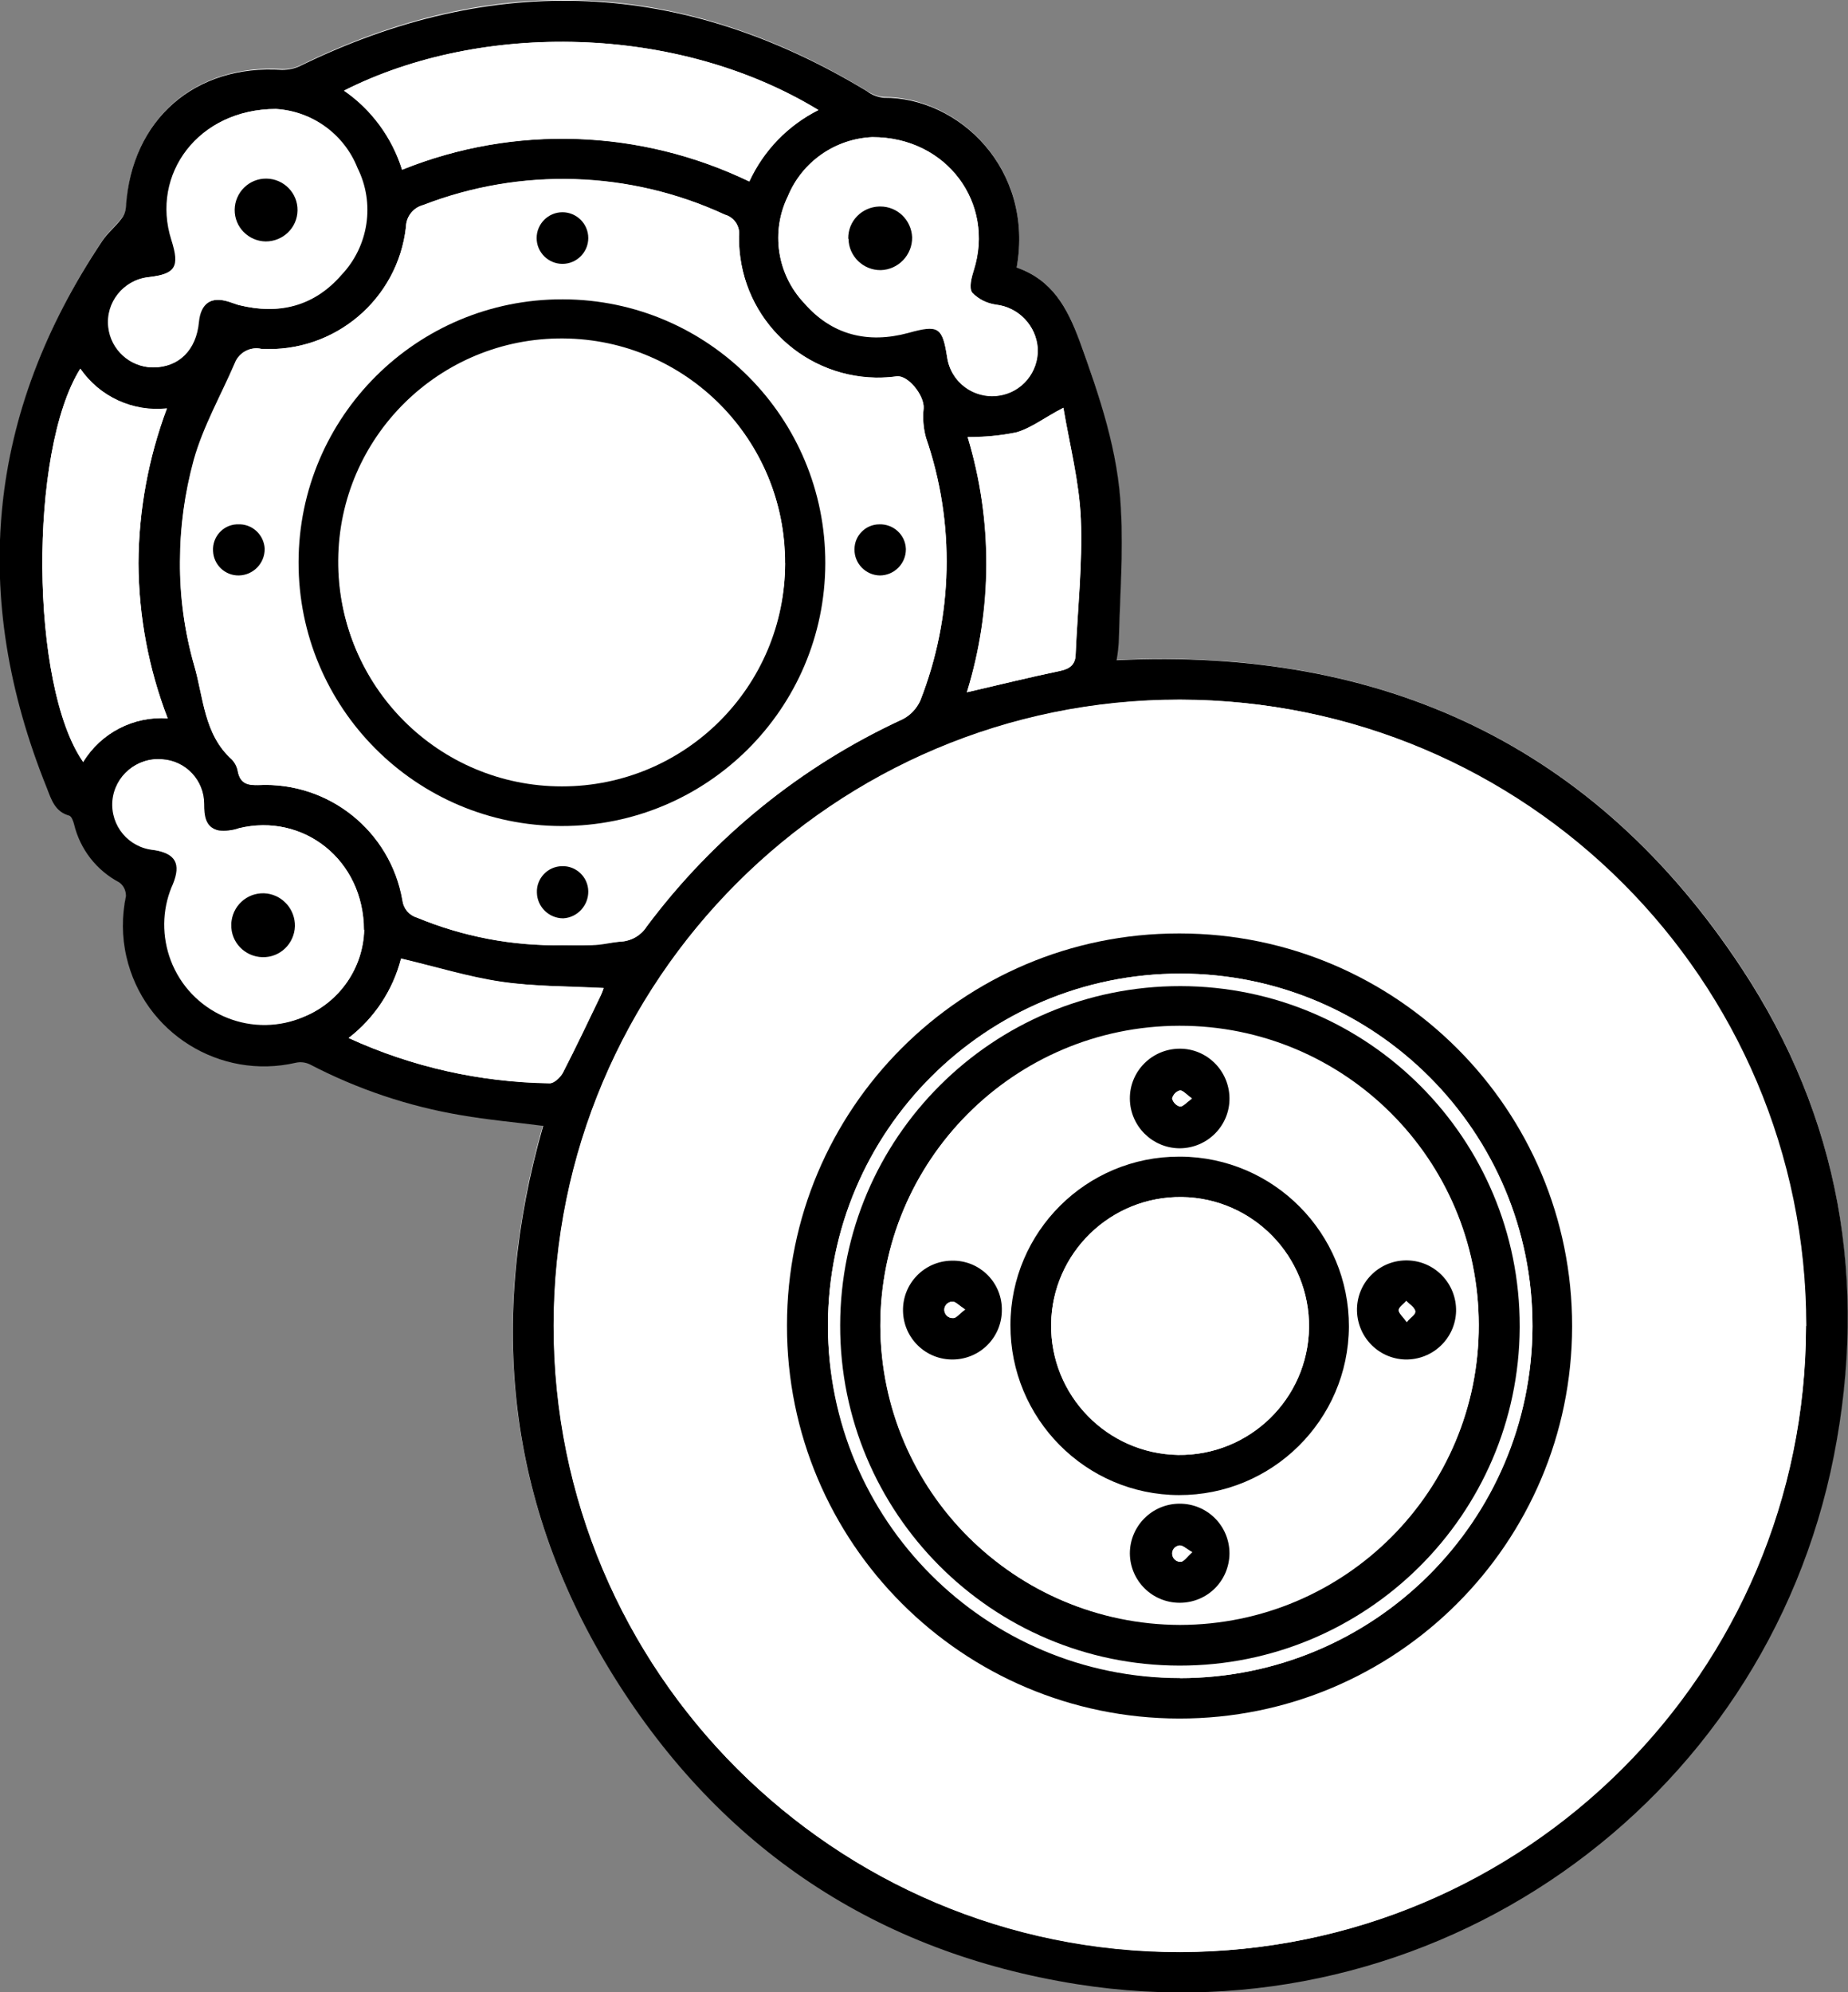
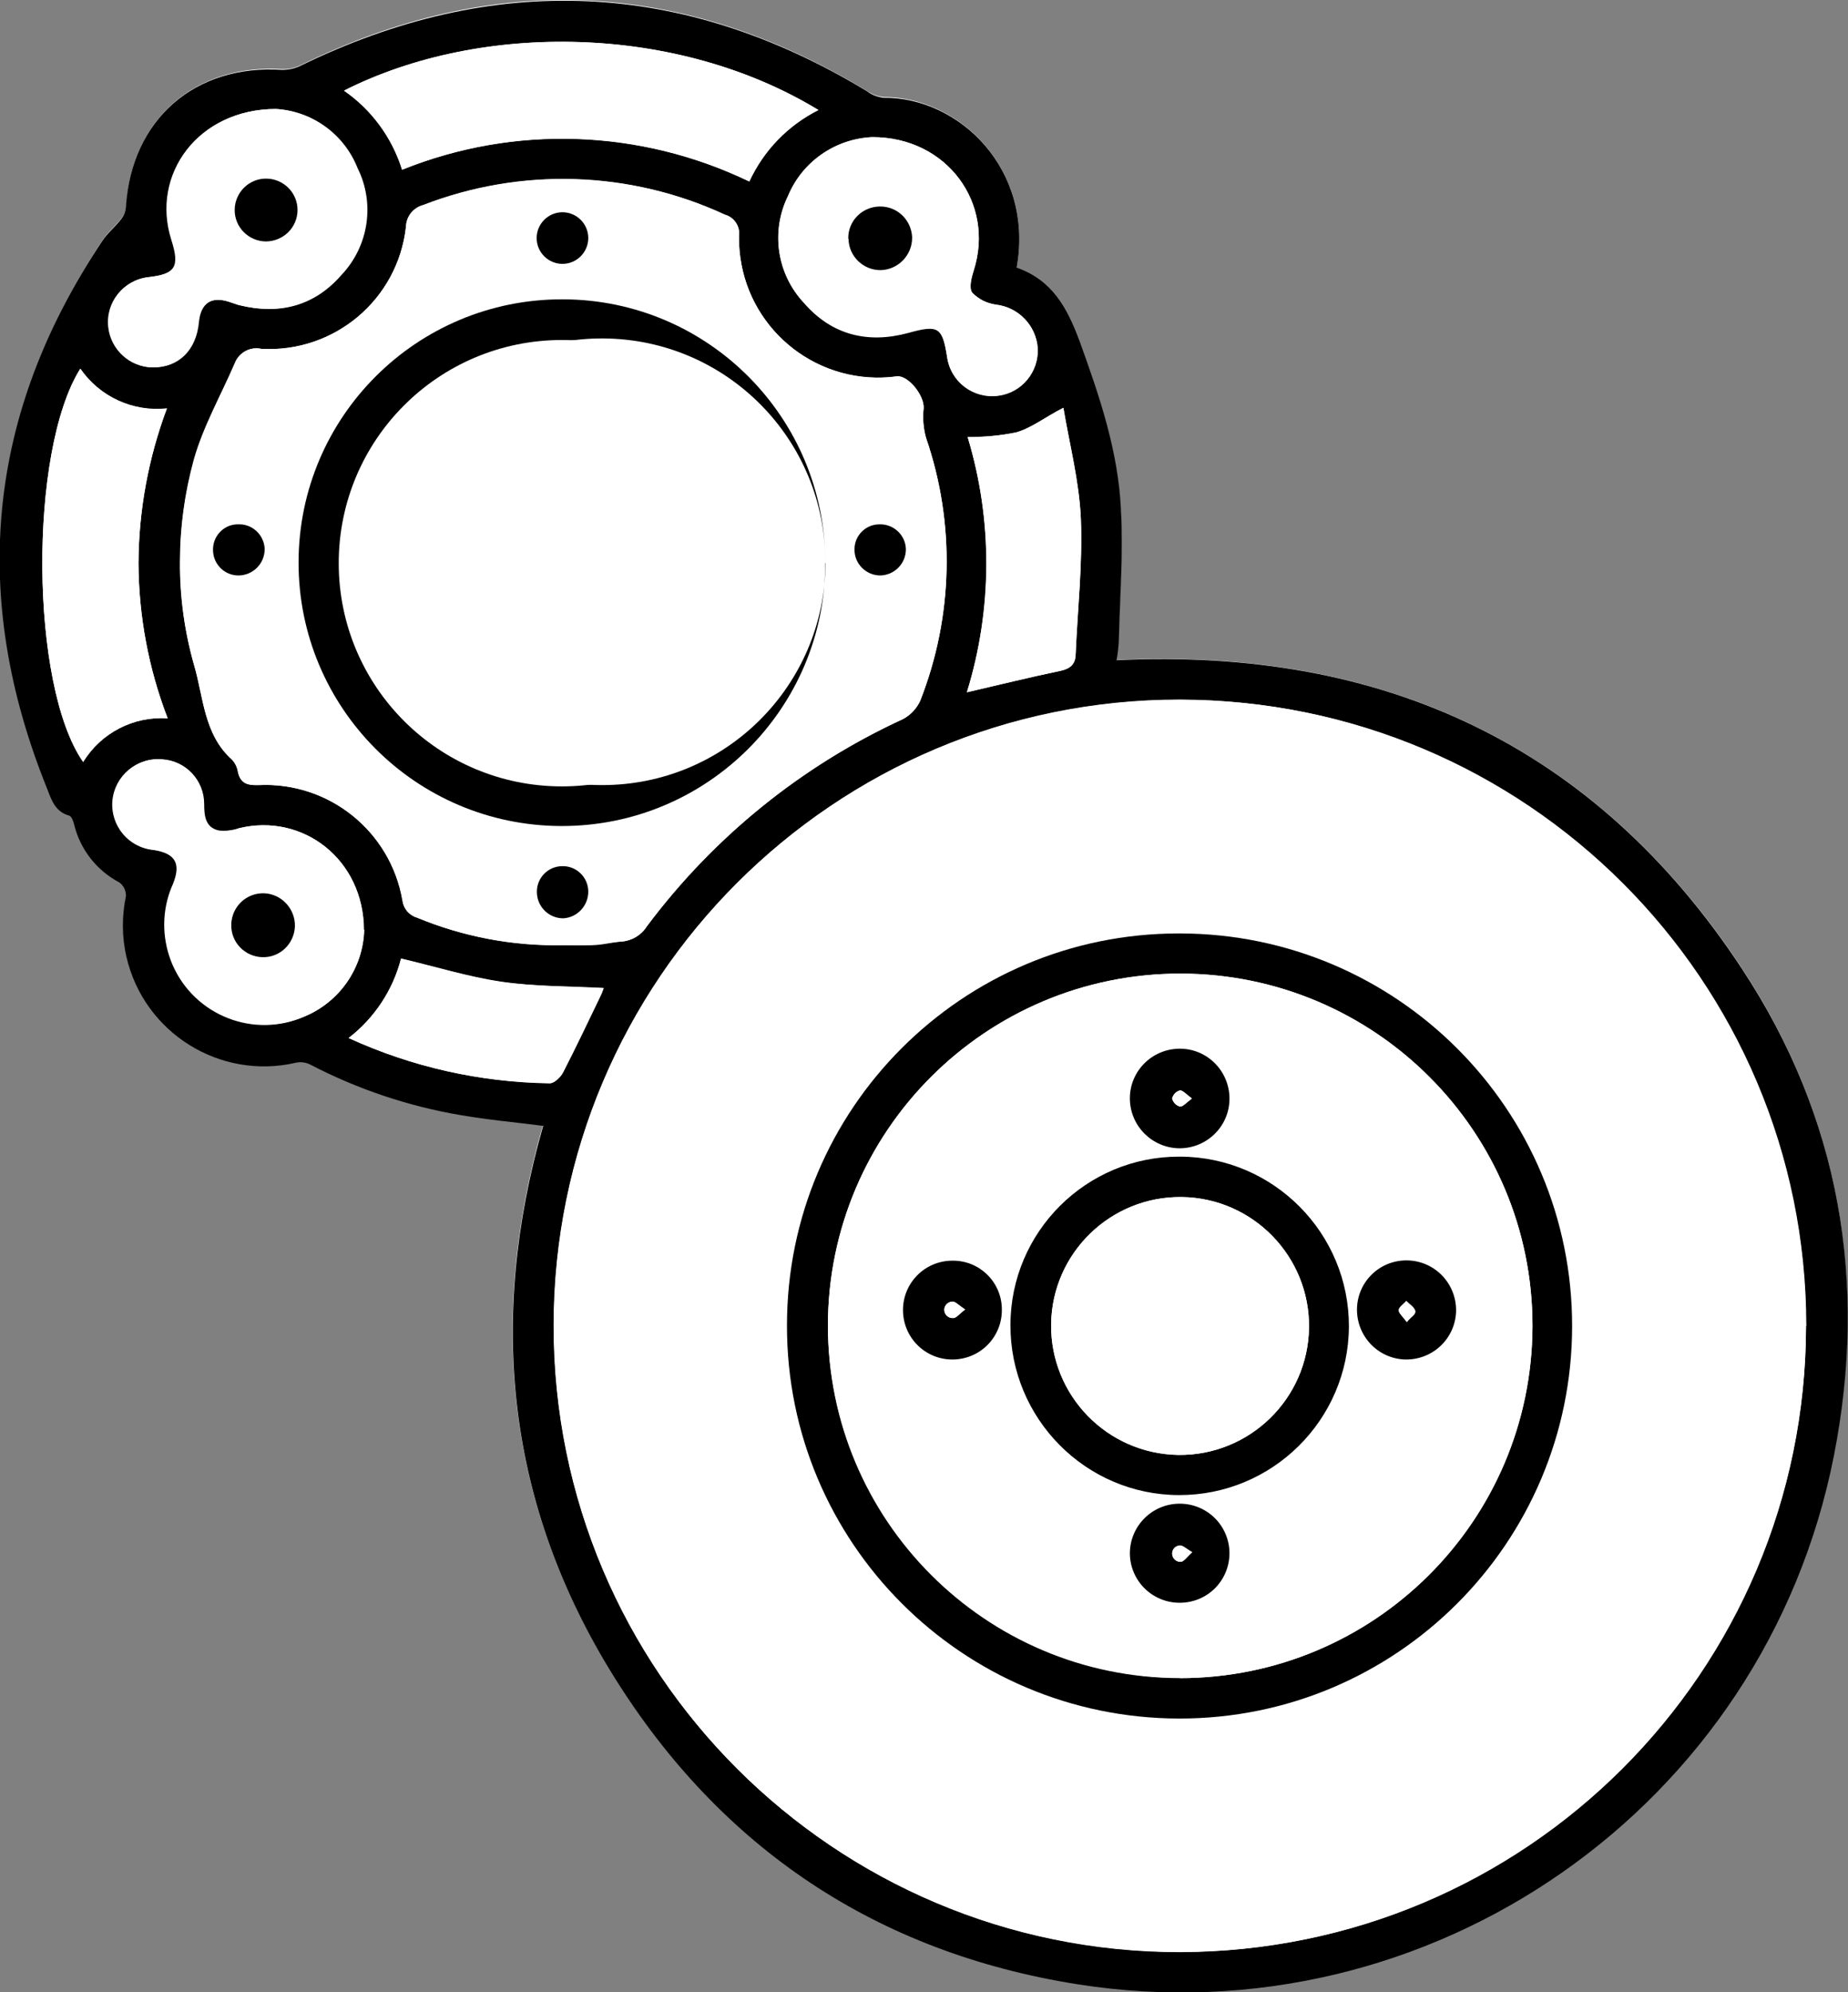
<svg xmlns="http://www.w3.org/2000/svg" version="1.1" id="Layer_1" x="0px" y="0px" viewBox="0 0 708.7 764.1" style="enable-background:new 0 0 708.7 764.1;" xml:space="preserve">
  <rect x="0" y="0" width="708.7" height="764.1" fill="#808080" stroke="none" />
  <style type="text/css">
	.st0{fill:#FFFFFF;}
</style>
  <g id="Layer_2_1_">
    <g id="Layer_1-2">
      <path class="st0" d="M389.9,102.6c6.7-37.8-22.1-65.4-51-65.4c-2.3-0.2-4.5-1-6.4-2.3C262-8,189.6-11.4,115.5,24.9    c-2.2,1.1-4.7,1.7-7.1,1.6C74.8,24.4,50.6,45.6,48.4,79c-0.1,1.7-0.7,3.3-1.7,4.6c-2.2,2.9-5.2,5.3-7.2,8.3    c-44.2,66.2-51.2,136.2-21.3,210c1.8,4.3,3.2,8.9,8.5,10.5c0.9,0.3,1.6,2.1,1.9,3.3c2.3,9.6,8.6,17.7,17.3,22.3    c1.7,1.2,2.6,3.2,2.6,5.2c-6.2,29.2,12.5,58,41.7,64.2c7.6,1.6,15.5,1.6,23.1-0.1c1.8-0.4,3.7-0.2,5.4,0.6    c18.2,9.5,37.8,16.1,58,19.5c10.3,1.8,20.7,2.8,31.5,4.1c-21.3,74.5-14,145.4,27.1,211.2s100.8,105.8,177.7,118    c135.5,21.5,263.7-68.1,290.2-202.7c13.1-66.7,2.2-129.9-35.3-186.8C611.5,285.7,530.1,248.2,428,253.1c0.5-2.8,0.9-5.6,1-8.4    c0.4-16.4,1.7-32.8,0.8-49.1c-1.2-22.6-8.2-43.8-15.9-65.1C409.2,117.8,403.5,107.4,389.9,102.6z" />
      <path d="M389.9,102.6c13.6,4.8,19.3,15.2,24.1,28.1c7.7,21.3,14.9,42.5,15.9,65.1c0.9,16.3-0.4,32.7-0.8,49.1    c-0.1,2.8-0.4,5.6-0.9,8.3c102.1-4.9,183.4,32.6,239.8,118.3c37.5,56.9,48.4,120.1,35.3,186.8    c-26.5,134.6-154.7,224.1-290.2,202.7c-76.9-12.2-136.6-52.1-177.7-118s-48.4-136.8-27.1-211.2c-10.8-1.4-21.2-2.3-31.5-4.1    c-20.2-3.4-39.8-10-58-19.5c-1.7-0.8-3.6-1-5.4-0.6c-29.1,6.7-58.2-11.5-64.9-40.6c-1.8-7.7-1.8-15.7-0.2-23.4    c0-2.1-0.9-4-2.6-5.2c-8.7-4.6-15-12.7-17.3-22.3c-0.3-1.2-1-3.1-1.9-3.3c-5.4-1.5-6.8-6.1-8.5-10.5c-29.8-73.8-23-143.8,21.3-210    c2-3,5-5.4,7.2-8.3c1.1-1.4,1.7-3,1.8-4.8c2.2-33.5,26.5-54.6,59.9-52.4c2.5,0,4.9-0.5,7.1-1.6c74.2-36.2,146.6-33,217.2,9.8    c1.8,1.4,4,2.2,6.3,2.5C367.8,37.2,396.6,64.9,389.9,102.6z M692.7,508.5c0-132.6-107.6-240.2-240.2-240.1    c-132.6,0-240.2,107.6-240.1,240.2c0,132.6,107.6,240.2,240.2,240.1c0,0,0,0,0.1,0c132.4-0.5,239.6-107.8,239.9-240.2L692.7,508.5    z M215.7,362.5c3.7,0,7.4,0,11.2,0s7.7-1.1,11.5-1.4c3.9-0.3,7.4-2.4,9.5-5.7c25.6-34.3,59.3-61.6,98.2-79.5    c3-1.5,5.4-4.1,6.8-7.1c12.7-32.3,13.5-68.1,2.2-100.9c-1-3.6-1.3-7.4-0.9-11.2c0.4-4.8-5.9-12.8-10.3-12.3    c-29.2,3.9-56.1-16.6-60-45.8c-0.4-2.7-0.5-5.3-0.5-8c0.5-3.7-1.8-7.2-5.4-8.2c-36.4-16.9-78.2-18.2-115.7-3.7    c-3.8,1-6.5,4.3-6.6,8.3c-3.1,27.9-27.5,48.5-55.6,46.8c-4.3-0.9-8.6,1.5-10.1,5.5c-5.3,12.3-12.1,24.2-15.7,37    c-3.5,12.8-5.3,26-5.3,39.2c-0.1,13.5,1.8,26.9,5.5,39.8c3.7,12.3,3.7,26.4,14.5,36c1.2,1.3,2.1,2.9,2.3,4.7    c0.9,4.6,3.7,5.3,8,5.1c26.9-1.3,50.5,17.7,55.1,44.2c0.3,3.1,2.5,5.7,5.5,6.6C177.6,359.3,196.6,362.9,215.7,362.5z M154.2,65.1    c43-17.4,91.4-15.7,133.2,4.5c5.5-11.9,14.8-21.5,26.5-27.4C259.9,9.3,184.6,8.1,132,34.7C142.5,42,150.4,52.7,154.2,65.1z     M105.8,41.8C76,41.8,57.7,66.9,65.7,92c3.3,10.4,1.6,13.1-8.9,14.3c-9.5,1.1-16.4,9.7-15.3,19.2c1,8.7,8.3,15.3,17,15.4    c9.8,0,16.5-6.5,17.5-17.4c0.7-7.2,4.8-9.9,11.6-7.8c1.3,0.4,2.6,0.9,3.9,1.3c15.4,3.7,28.8,0.4,39.2-11.6    c10.5-11,12.9-27.4,6.1-41c-5.1-12.9-17.2-21.7-31.1-22.6H105.8z M139.5,356.7c0-27-23.3-45-47.8-39.1c-2.5,0.9-5.3,1.2-7.9,0.9    c-5.1-1.2-5.5-5.7-5.5-10.2c0-9-7-16.5-16-17.1c-9.6-0.9-18,6.2-18.9,15.8c-0.9,9.6,6.2,18,15.8,18.9c8.3,1.4,10.5,5.3,7.4,13.1    c-0.4,0.9-0.8,1.8-1.1,2.7c-7.1,19.9,3.3,41.9,23.2,49c9.1,3.3,19.2,2.9,28.1-0.9c13.5-5.6,22.5-18.6,22.9-33.2H139.5z     M334.5,52.6c-14.3,0.6-26.9,9.5-32.3,22.7c-6.7,13.6-4.2,30,6.2,41c10.6,12.2,24.4,15.6,39.9,11.4c11.5-3.2,13.1-2.3,14.9,9.2    c1.3,9.6,10.1,16.2,19.7,14.9c9-1.2,15.5-9.1,15.1-18.2c-0.6-8.7-7.4-15.7-16-16.7c-3.5-0.5-6.7-2.1-9.1-4.6    c-1.4-1.8-0.3-5.9,0.6-8.7C381.5,78.2,363.3,52.5,334.5,52.6z M64.3,275.5c-7.3-18.9-11.1-39.1-11.2-59.4    c0.1-20.3,3.8-40.4,10.9-59.4c-13,1.4-25.8-4.5-33.2-15.3c-19.9,31.6-19.3,121.8,1.1,150.7C38.8,281,51.3,274.6,64.3,275.5z     M407.8,156.4c-7.2,3.7-12.3,7.8-18.1,9.5c-6.1,1.2-12.4,1.8-18.6,1.8c9.7,31.9,9.6,65.9-0.3,97.8c12.6-2.9,24.2-5.8,35.8-8.2    c3.9-0.8,5.8-2.5,5.9-6.4c0.7-17.3,2.7-34.7,2-51.9C413.9,184.7,410.2,170.6,407.8,156.4z M133.7,398.1    c24.2,11.1,50.5,17,77.1,17.4c1.7,0,4.2-2.3,5.1-4.1c5-9.7,9.7-19.6,14.4-29.4c0.5-1,0.8-2,1.2-3c-13.2-0.7-26.4-0.6-39.2-2.4    s-25.3-5.8-38.5-8.9C150.7,379.7,143.6,390.4,133.7,398.1z" />
      <path class="st0" d="M692.6,508.5c0,132.6-107.6,240.2-240.2,240.1S212.2,641.1,212.3,508.4c0-132.6,107.6-240.2,240.2-240.1    C585,268.7,692.3,376,692.6,508.5z M452.5,358c-83.1,0-150.6,67.4-150.6,150.5c0,83.1,67.4,150.6,150.5,150.6    c83,0,150.4-67.1,150.6-150.1c0.3-83.1-66.8-150.7-149.9-151C452.9,358,452.7,358,452.5,358z" />
      <path class="st0" d="M215.7,362.5c-19.1,0.3-38.2-3.3-55.9-10.6c-3-0.9-5.1-3.5-5.5-6.6c-4.6-26.5-28.2-45.5-55.1-44.2    c-4.4,0-7-0.6-8-5.1c-0.3-1.8-1.1-3.4-2.3-4.7c-10.7-9.6-10.9-23.8-14.4-36c-3.7-12.9-5.5-26.3-5.4-39.8c0-13.3,1.8-26.4,5.4-39.2    c3.7-12.8,10.4-24.7,15.7-37c1.5-4.1,5.8-6.5,10.1-5.5c28,1.5,52.3-19,55.4-46.9c0.1-3.9,2.8-7.3,6.6-8.3    c37.5-14.5,79.2-13.2,115.7,3.7c3.6,1,5.9,4.5,5.4,8.2c-0.5,29.5,23,53.8,52.5,54.3c2.7,0,5.3-0.1,8-0.5    c4.4-0.5,10.7,7.4,10.3,12.3c-0.4,3.7-0.1,7.5,0.9,11.2c11.3,32.8,10.5,68.6-2.2,100.9c-1.4,3.1-3.8,5.6-6.8,7.1    c-38.8,18-72.5,45.3-98.1,79.6c-2.1,3.3-5.7,5.4-9.6,5.7c-3.9,0.2-7.7,1-11.7,1.3C222.8,362.7,219.4,362.5,215.7,362.5z     M316.5,216c0.1-55.8-45-101.1-100.8-101.2c-55.8-0.1-101.1,45-101.2,100.8c-0.1,55.8,45,101.1,100.8,101.2c0.1,0,0.1,0,0.2,0    C271.2,316.7,316.4,271.6,316.5,216z M101.5,210.6c-0.1-5.4-4.6-9.7-10-9.5c-0.1,0-0.2,0-0.2,0c-5.3,0-9.6,4.4-9.6,9.7    c0,0.2,0,0.4,0,0.6c0.2,5.3,4.6,9.5,9.9,9.4C97.1,220.7,101.6,216.1,101.5,210.6z M216,352.2c5.5-0.3,9.8-4.9,9.6-10.4    c-0.2-5.4-4.7-9.7-10.1-9.6c-5.4,0.2-9.7,4.7-9.6,10.1l0,0C206,347.8,210.5,352.2,216,352.2z M347.5,210.7    c-0.1-5.4-4.6-9.7-10-9.6c-0.1,0-0.2,0-0.2,0c-5.2,0.1-9.5,4.3-9.5,9.5c-0.1,5.4,4.2,10,9.6,10.1c0.1,0,0.2,0,0.2,0    C343,220.6,347.4,216.1,347.5,210.7L347.5,210.7z M225.6,91.3c0-5.4-4.4-9.9-9.9-9.9c-5.4,0-9.9,4.4-9.9,9.9    c0,5.4,4.4,9.9,9.9,9.9C221.1,101.1,225.6,96.7,225.6,91.3C225.6,91.3,225.6,91.3,225.6,91.3z" />
      <path class="st0" d="M154.2,65.1c-3.9-12.3-11.7-23-22.3-30.3c52.7-26.7,127.9-25.5,181.9,7.4c-11.7,5.9-21,15.5-26.5,27.4    C245.5,49.5,197.2,47.8,154.2,65.1z" />
      <path class="st0" d="M105.9,41.8c13.9,0.8,26.1,9.7,31.2,22.6c6.8,13.6,4.3,30-6.1,41c-10.4,12-23.9,15.5-39.2,11.6    c-1.3-0.3-2.6-0.9-3.9-1.3c-6.8-2.2-10.9,0.6-11.6,7.8c-1,10.8-7.7,17.4-17.5,17.4c-9.6-0.1-17.3-8-17.1-17.6    c0.1-8.7,6.7-16.1,15.4-17c10.5-1.2,12.2-3.9,8.9-14.3C57.9,67,76.2,41.8,105.9,41.8z M101.9,92.6c6.6-0.1,12-5.5,11.9-12.1    c-0.1-6.6-5.5-12-12.1-11.9c-6.6,0.1-11.9,5.4-11.9,11.9c-0.1,6.6,5.1,12,11.6,12.1C101.6,92.6,101.7,92.6,101.9,92.6z" />
      <path class="st0" d="M139.6,356.7c-0.4,14.6-9.4,27.6-22.9,33.2c-19.4,8.5-42-0.4-50.5-19.8c-3.9-9-4.3-19.1-1-28.3    c0.3-0.9,0.7-1.8,1.1-2.7c3.2-7.9,1-11.8-7.4-13.1c-9.6-0.9-16.6-9.3-15.8-18.9c0.9-9.6,9.3-16.6,18.9-15.8    c9.1,0.5,16.2,8,16.1,17.1c0,4.6,0.4,9,5.7,10.2c2.7,0.3,5.4,0,7.9-0.9C116.3,311.7,139.5,329.7,139.6,356.7z M113.1,355.2    c0.2-6.7-5.2-12.3-11.9-12.5c-6.2-0.1-11.6,4.4-12.4,10.6c-0.9,6.7,3.8,12.8,10.5,13.7s12.8-3.8,13.7-10.5    C113.1,356.1,113.1,355.6,113.1,355.2z" />
      <path class="st0" d="M334.5,52.6c28.8,0,47.1,25.5,38.9,50.9c-0.9,2.8-1.9,7-0.6,8.7c2.4,2.5,5.6,4.1,9.1,4.6    c8.7,1,15.4,8,16,16.7c0.5,9.6-6.9,17.8-16.5,18.3c-9.1,0.5-17-6.1-18.2-15.1c-1.8-11.5-3.5-12.4-14.9-9.2    c-15.5,4.2-29.2,0.8-39.9-11.4c-10.5-11-12.9-27.4-6.2-41C307.6,62.1,320.2,53.3,334.5,52.6z M325.3,91.5    c0,6.7,5.5,12.2,12.3,12.1c0,0,0.1,0,0.1,0c6.8-0.2,12.1-5.8,12-12.6c-0.3-6.5-5.6-11.7-12.2-11.8c-6.7-0.1-12.1,5.2-12.3,11.9    C325.3,91.3,325.3,91.4,325.3,91.5z" />
      <path class="st0" d="M64.3,275.5c-13.1-0.9-25.6,5.6-32.4,16.8c-20.4-29.1-21-119.2-1.1-150.9C38.3,152.2,51,158,64,156.6    c-7.1,19-10.8,39.1-10.9,59.3C53.2,236.3,57,256.5,64.3,275.5z" />
      <path class="st0" d="M407.8,156.4c2.4,14.3,6.1,28.4,6.7,42.6c0.7,17.2-1.2,34.6-2,51.9c0,3.7-2,5.5-5.9,6.4    c-11.6,2.4-23.2,5.3-35.8,8.2c9.8-31.9,9.9-66,0.3-97.9c6.2,0,12.5-0.5,18.6-1.8C395.5,164.2,400.6,160.1,407.8,156.4z" />
      <path class="st0" d="M133.7,398.1c10-7.6,17-18.4,20.1-30.5c13.2,3.1,25.7,7,38.5,8.9s26.1,1.7,39.2,2.4c-0.3,1-0.7,2-1.2,3    c-4.8,9.8-9.4,19.7-14.4,29.4c-1,1.8-3.4,4.2-5.1,4.1C184.1,415.1,157.9,409.2,133.7,398.1z" />
      <path d="M452.5,358c83.1,0.1,150.5,67.5,150.4,150.7c-0.1,83.1-67.5,150.5-150.7,150.4c-83.1-0.1-150.5-67.5-150.4-150.7    c0,0,0-0.1,0-0.1c0-83,67.2-150.3,150.2-150.3C452.2,358,452.4,358,452.5,358z M452.5,643.6c74.6,0,135.1-60.4,135.2-135    s-60.4-135.1-135-135.2c-74.6,0-135.1,60.4-135.2,135c0,0.1,0,0.1,0,0.2c0.4,74.3,60.5,134.5,134.9,134.9H452.5z" />
-       <path d="M316.5,216c-0.1,55.8-45.4,100.9-101.2,100.8c-55.8-0.1-100.9-45.4-100.8-101.2c0.1-55.8,45.4-100.9,101.2-100.8    c0.1,0,0.2,0,0.3,0C271.7,115,316.6,160.3,316.5,216z M301,216c0.3-47.3-37.8-85.9-85.1-86.2s-85.9,37.8-86.2,85.1    s37.8,85.9,85.1,86.2c0.2,0,0.3,0,0.5,0c47.2,0.1,85.5-38,85.8-85.1H301z" />
+       <path d="M316.5,216c-0.1,55.8-45.4,100.9-101.2,100.8c-55.8-0.1-100.9-45.4-100.8-101.2c0.1-55.8,45.4-100.9,101.2-100.8    c0.1,0,0.2,0,0.3,0C271.7,115,316.6,160.3,316.5,216z c0.3-47.3-37.8-85.9-85.1-86.2s-85.9,37.8-86.2,85.1    s37.8,85.9,85.1,86.2c0.2,0,0.3,0,0.5,0c47.2,0.1,85.5-38,85.8-85.1H301z" />
      <path d="M101.5,210.6c0,5.5-4.4,10-9.9,10.1c-5.3,0.1-9.7-4.1-9.9-9.4c-0.3-5.3,3.7-9.9,9-10.2c0.2,0,0.4,0,0.5,0    c5.4-0.3,10,3.9,10.3,9.3C101.5,210.4,101.5,210.5,101.5,210.6z" />
      <path d="M216,352.2c-5.5,0-10-4.4-10.1-9.9c-0.2-5.4,4.1-10,9.6-10.1c5.4-0.2,10,4.1,10.1,9.6l0,0    C225.7,347.2,221.5,351.9,216,352.2z" />
      <path d="M347.4,210.7c0,5.5-4.5,10-10,10c-5.4-0.1-9.8-4.6-9.7-10c0,0,0-0.1,0-0.1c0-5.2,4.3-9.5,9.5-9.5c5.4-0.2,10,4,10.2,9.4    C347.4,210.5,347.4,210.6,347.4,210.7z" />
      <path d="M225.6,91.3c0,5.4-4.4,9.9-9.9,9.9c-5.4,0-9.9-4.4-9.9-9.9c0,0,0,0,0,0c0-5.4,4.4-9.9,9.9-9.9    C221.1,81.4,225.6,85.8,225.6,91.3z" />
      <path d="M101.9,92.6c-6.6-0.1-12-5.5-11.9-12.2c0.1-6.6,5.5-12,12.2-11.9l0,0c6.6,0.1,12,5.5,11.9,12.2S108.5,92.6,101.9,92.6z" />
      <path d="M113.1,355.2c-0.2,6.7-5.7,12.1-12.5,11.9c-6.7-0.2-12.1-5.7-11.9-12.5c0-0.5,0-0.9,0.1-1.4c0.9-6.7,7-11.4,13.7-10.5    C108.7,343.6,113.2,349,113.1,355.2z" />
      <path d="M325.3,91.5c-0.1-6.7,5.2-12.1,11.9-12.3c0.1,0,0.3,0,0.4,0c6.6,0,11.9,5.2,12.2,11.8c0.1,6.8-5.3,12.4-12,12.6    c-6.7,0.1-12.3-5.3-12.4-12C325.3,91.6,325.3,91.5,325.3,91.5z" />
      <path class="st0" d="M452.4,643.6c-74.6-0.1-135-60.7-134.9-135.3c0.1-74.6,60.7-135,135.3-134.9s135,60.7,134.9,135.3    c0,0,0,0.1,0,0.1C587.3,583.4,526.8,643.6,452.4,643.6z M452.4,638.8c72,0.1,130.4-58.1,130.5-130.1    c0.1-72-58.1-130.4-130.1-130.5c-71.7-0.1-130.1,57.7-130.5,129.5c-0.5,72,57.5,130.7,129.5,131.2c0.2,0,0.3,0,0.5,0H452.4z" />
      <path class="st0" d="M301.1,216c0,47.3-38.3,85.6-85.6,85.6c-47.3,0-85.6-38.3-85.6-85.6c0-47.3,38.3-85.6,85.6-85.6    c0.2,0,0.3,0,0.5,0C263.1,130.6,301.2,168.8,301.1,216z" />
-       <path d="M452.3,638.8c-72-0.1-130.2-58.6-130.1-130.5c0.1-72,58.6-130.2,130.5-130.1c72,0.1,130.2,58.6,130.1,130.5    c0,0.2,0,0.3,0,0.5C582.4,580.9,524,638.9,452.3,638.8z M337.6,508.4c0.1,63.4,51.6,114.7,115,114.5    c63.4-0.1,114.7-51.6,114.5-115c-0.1-63.3-51.5-114.6-114.8-114.5c-63.5,0.1-114.8,51.7-114.7,115.2L337.6,508.4z" />
      <path class="st0" d="M337.6,508.6c-0.1-63.4,51.2-114.8,114.6-114.9c63.4-0.1,114.8,51.2,114.9,114.6    c0.1,63.4-51.2,114.8-114.6,114.9C389.3,623,338.1,571.9,337.6,508.6z M452.7,443.6c-35.8-0.1-65,28.8-65.2,64.6    c-0.1,35.8,28.8,65,64.6,65.2s65-28.8,65.2-64.6c0-0.1,0-0.1,0-0.2C517.3,472.9,488.5,443.8,452.7,443.6z M452.4,614.7    c10.4,0.1,19-8.4,19-18.8c0,0,0-0.1,0-0.1c0.1-10.5-8.4-19.1-18.9-19.2c-10.5-0.1-19.1,8.4-19.2,18.9    c-0.1,10.5,8.4,19.1,18.9,19.2C452.3,614.7,452.4,614.7,452.4,614.7z M452.4,440.4c10.4,0.1,18.9-8.2,19.1-18.6    c0-10.5-8.5-19.1-19.1-19.1c-10.5,0-19,8.5-19.1,19.1c0.3,10.3,8.6,18.5,18.9,18.6L452.4,440.4z M539.9,483.4    c-10.5-0.2-19.2,8.1-19.4,18.6c-0.2,10.5,8.1,19.2,18.6,19.4c10.5,0.2,19.2-8.1,19.4-18.6c0,0,0,0,0,0    C558.8,492.2,550.5,483.6,539.9,483.4C540,483.4,540,483.4,539.9,483.4z M384.1,502c-0.2-10.5-8.8-18.8-19.3-18.6    c-10.5,0.2-18.8,8.8-18.6,19.3s8.8,18.8,19.3,18.6c0,0,0,0,0,0c10.3,0.1,18.7-8.2,18.7-18.5c0-0.2,0-0.4,0-0.6L384.1,502z" />
      <path d="M452.7,443.6c35.8,0.2,64.7,29.4,64.6,65.2c-0.2,35.8-29.4,64.7-65.2,64.6s-64.7-29.4-64.6-65.2c0,0,0-0.1,0-0.1    c0.1-35.7,29.1-64.6,64.8-64.5C452.4,443.6,452.6,443.6,452.7,443.6z M451.8,558c27.3,0.4,49.8-21.4,50.2-48.7    c0.4-27.3-21.4-49.8-48.7-50.2c-27.3-0.4-49.8,21.4-50.2,48.7c0,0.1,0,0.3,0,0.4C403,535.3,424.7,557.4,451.8,558z" />
      <path d="M452.4,614.7c-10.5,0-19-8.4-19.1-18.9c0-10.5,8.5-19.1,19.1-19.1s19.1,8.5,19.1,19.1c0,0,0,0,0,0    C471.4,606.3,463,614.7,452.4,614.7C452.5,614.7,452.5,614.7,452.4,614.7z M457.2,595.3c-2.3-1.3-3.7-2.8-5-2.6    c-1.7,0.3-2.9,1.8-2.6,3.6c0.2,1.6,1.6,2.7,3.2,2.7C454,598.9,455.2,597.1,457.2,595.3z" />
      <path d="M452.3,440.4c-10.4-0.1-18.9-8.5-19-19c-0.1-10.5,8.4-19.1,19-19.2c10.5-0.1,19.1,8.4,19.2,19c0.1,10.5-8.4,19.1-19,19.2    C452.4,440.4,452.4,440.4,452.3,440.4z M457.1,421.3c-2.1-1.5-3.5-3.2-4.6-3.1c-1.5,0.4-2.6,1.6-3,3.1c0.4,1.5,1.5,2.7,3,3.1    C453.6,424.5,455,422.9,457.1,421.3z" />
      <path d="M539.9,483.4c10.5,0.3,18.7,9,18.5,19.5c-0.3,10.5-9,18.7-19.5,18.5c-10.5-0.3-18.7-9-18.5-19.5c0,0,0,0,0-0.1    C520.7,491.3,529.4,483.1,539.9,483.4C539.9,483.4,539.9,483.4,539.9,483.4z M539.4,507.1c1.6-2.1,3.7-3.5,3.3-4.5    c-0.4-0.9-2.2-2.5-3.4-3.7c-1,1.2-2.8,2.3-2.9,3.5s1.7,2.5,3.2,4.7L539.4,507.1z" />
      <path d="M384.2,502.1c0.2,10.5-8.1,19.1-18.6,19.3c-10.5,0.2-19.1-8.1-19.3-18.6c-0.2-10.5,8.1-19.1,18.6-19.3c0.1,0,0.1,0,0.2,0    c10.3-0.2,18.8,7.9,19.1,18.2C384.2,501.8,384.2,502,384.2,502.1z M370,502.1c-2.3-1.5-3.7-3.1-4.8-2.9c-1.7,0.1-3.1,1.5-3,3.3    c0.1,1.7,1.5,3.1,3.3,3l0,0c1.2,0.2,2.4-1.6,4.6-3.2V502.1z" />
      <path class="st0" d="M451.8,558c-27.3-0.4-49.1-22.9-48.7-50.2c0.4-27.3,22.9-49.1,50.2-48.7c27.2,0.4,49,22.8,48.7,50    C501.6,536.5,479.1,558.3,451.8,558z" />
      <path class="st0" d="M457.2,595.3c-2,1.8-3.2,3.7-4.4,3.7c-1.7,0.1-3.2-1.3-3.3-3c-0.1-1.6,1.1-3,2.7-3.2    C453.4,592.4,454.9,594,457.2,595.3z" />
      <path class="st0" d="M457.1,421.3c-2.1,1.5-3.5,3.2-4.6,3.1c-1.5-0.5-2.6-1.6-3-3.1c0.4-1.5,1.5-2.7,3-3.1    C453.6,418.1,455,419.8,457.1,421.3z" />
      <path class="st0" d="M539.5,507.1c-1.5-2.1-3.1-3.4-3.1-4.6c0.1-1.2,1.9-2.3,2.9-3.5c1.2,1.2,3.1,2.2,3.4,3.7    C543.2,504.2,541.1,505,539.5,507.1z" />
      <path class="st0" d="M370,502.2c-2.2,1.6-3.4,3.4-4.6,3.3c-1.7,0.1-3.2-1.3-3.3-3c-0.1-1.7,1.3-3.2,3-3.3l0,0    C366.3,499.1,367.8,500.8,370,502.2z" />
    </g>
  </g>
</svg>